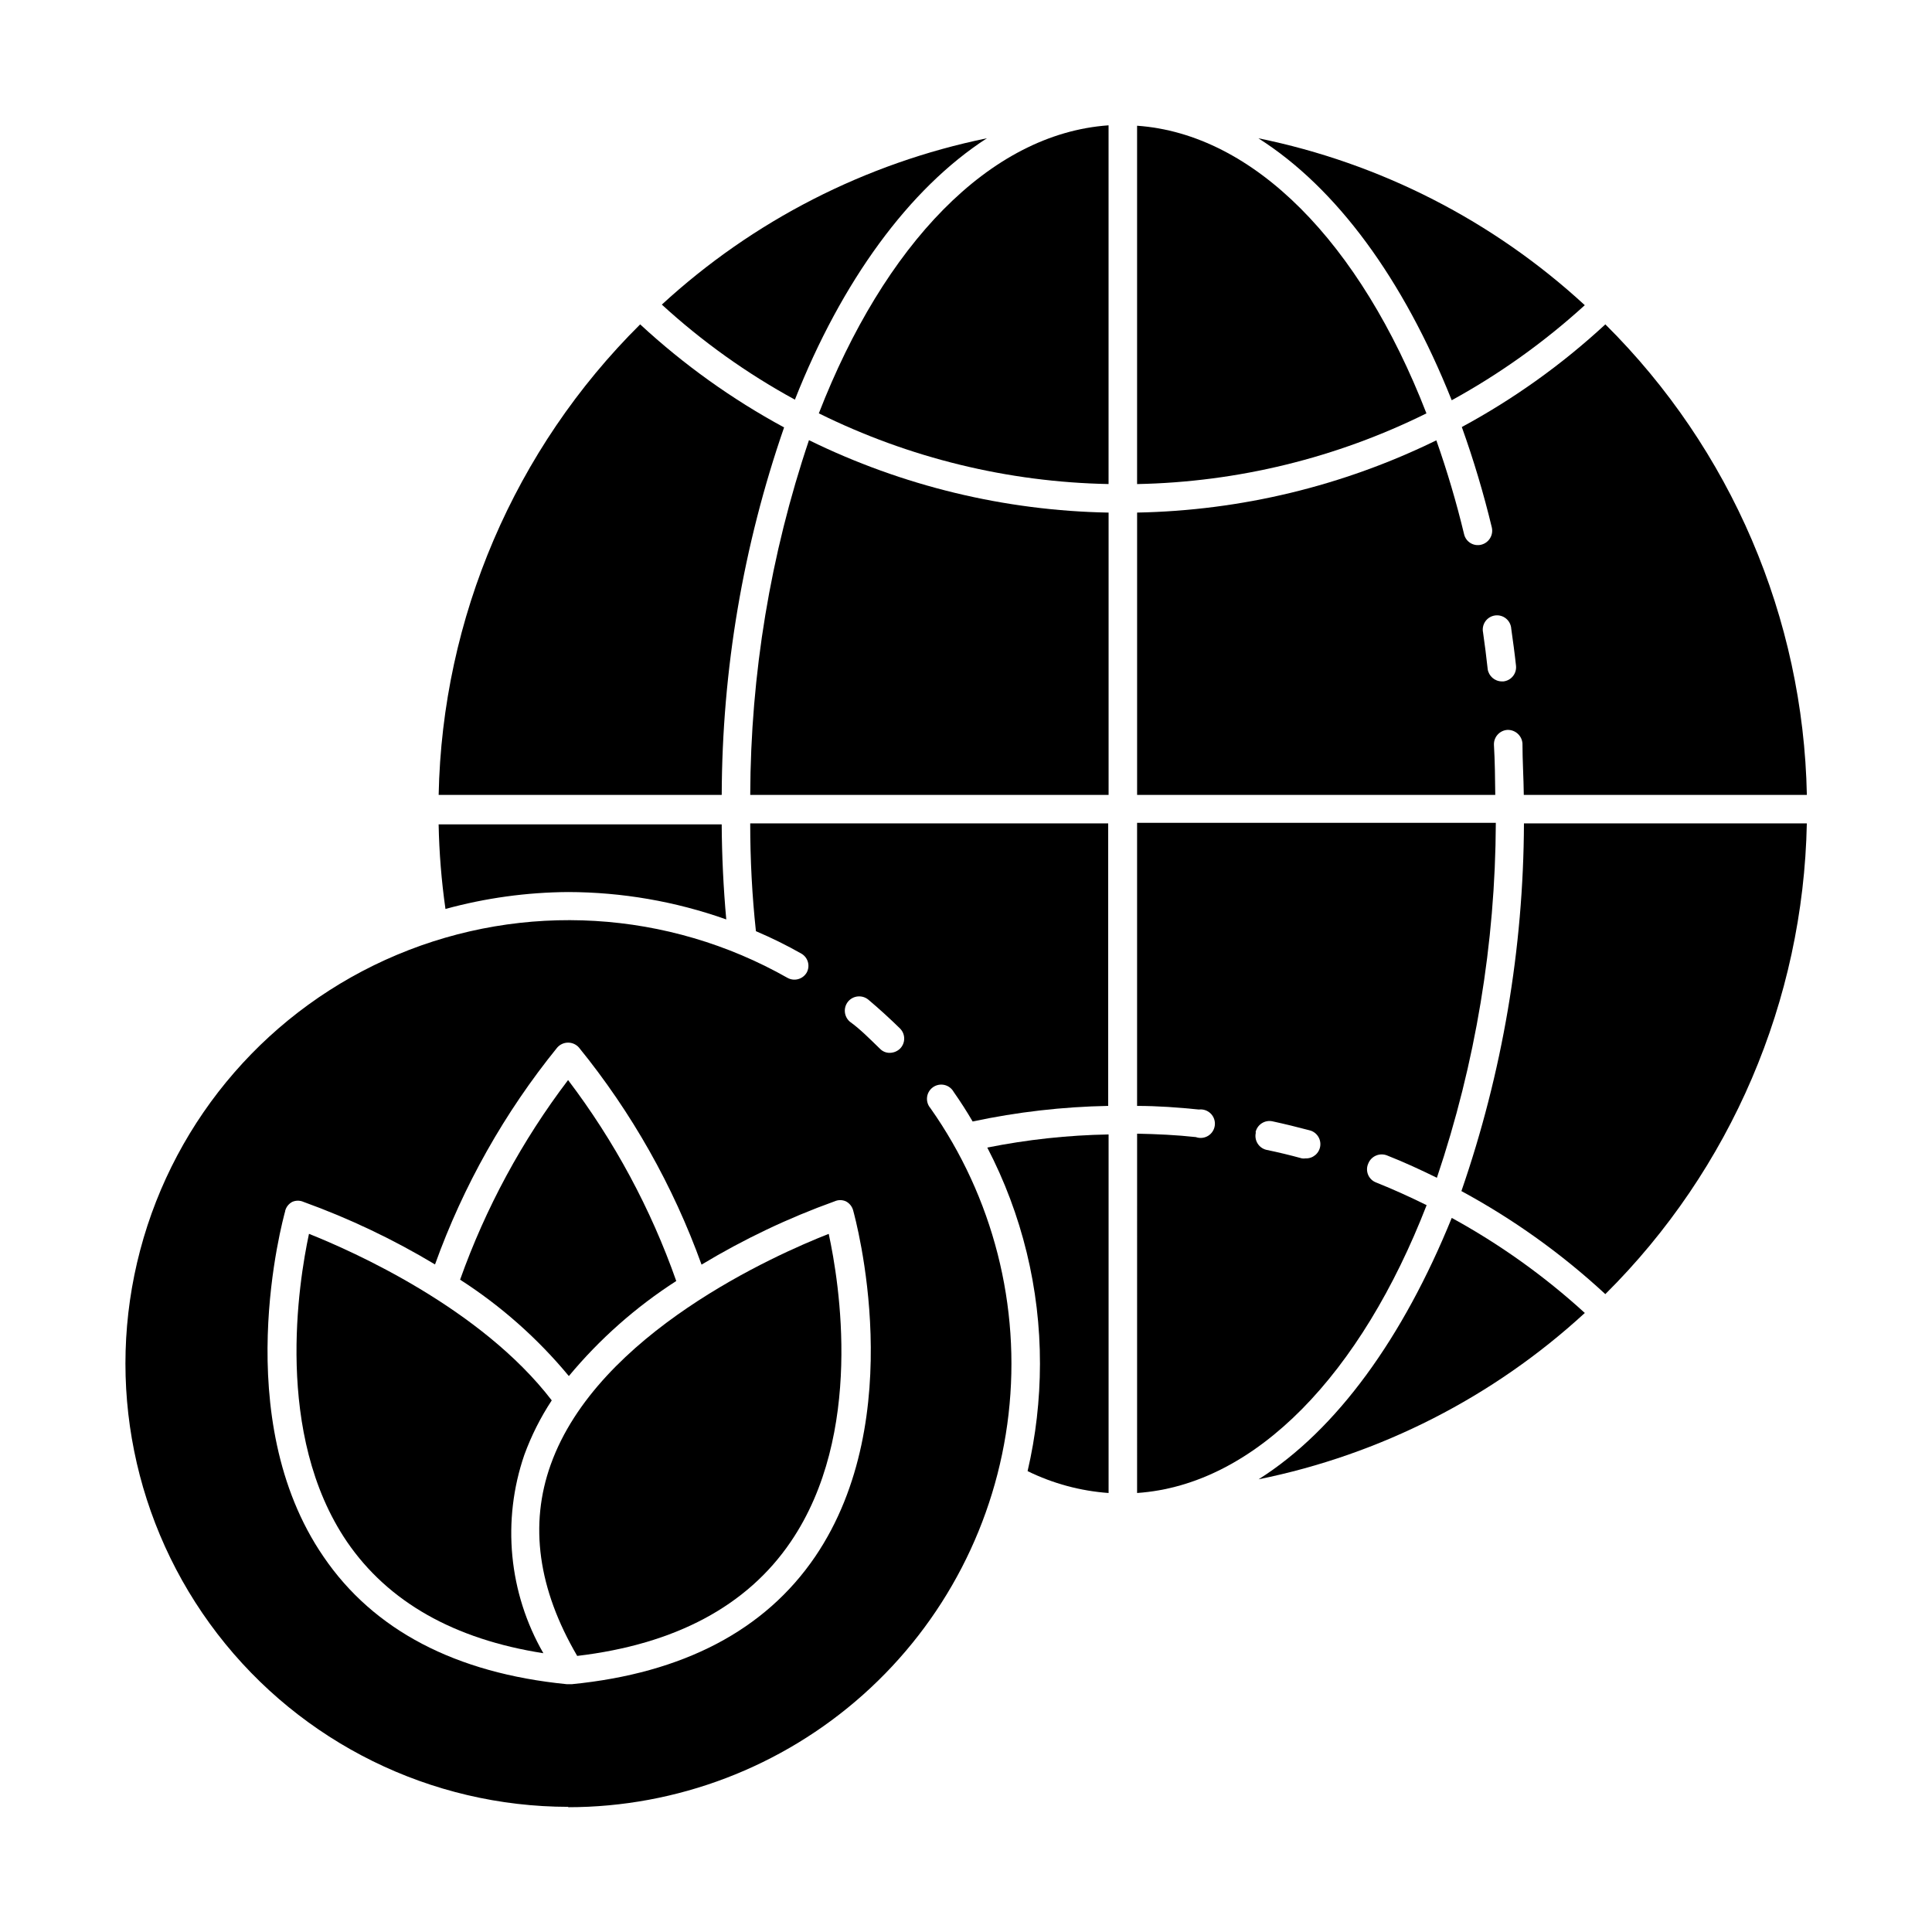
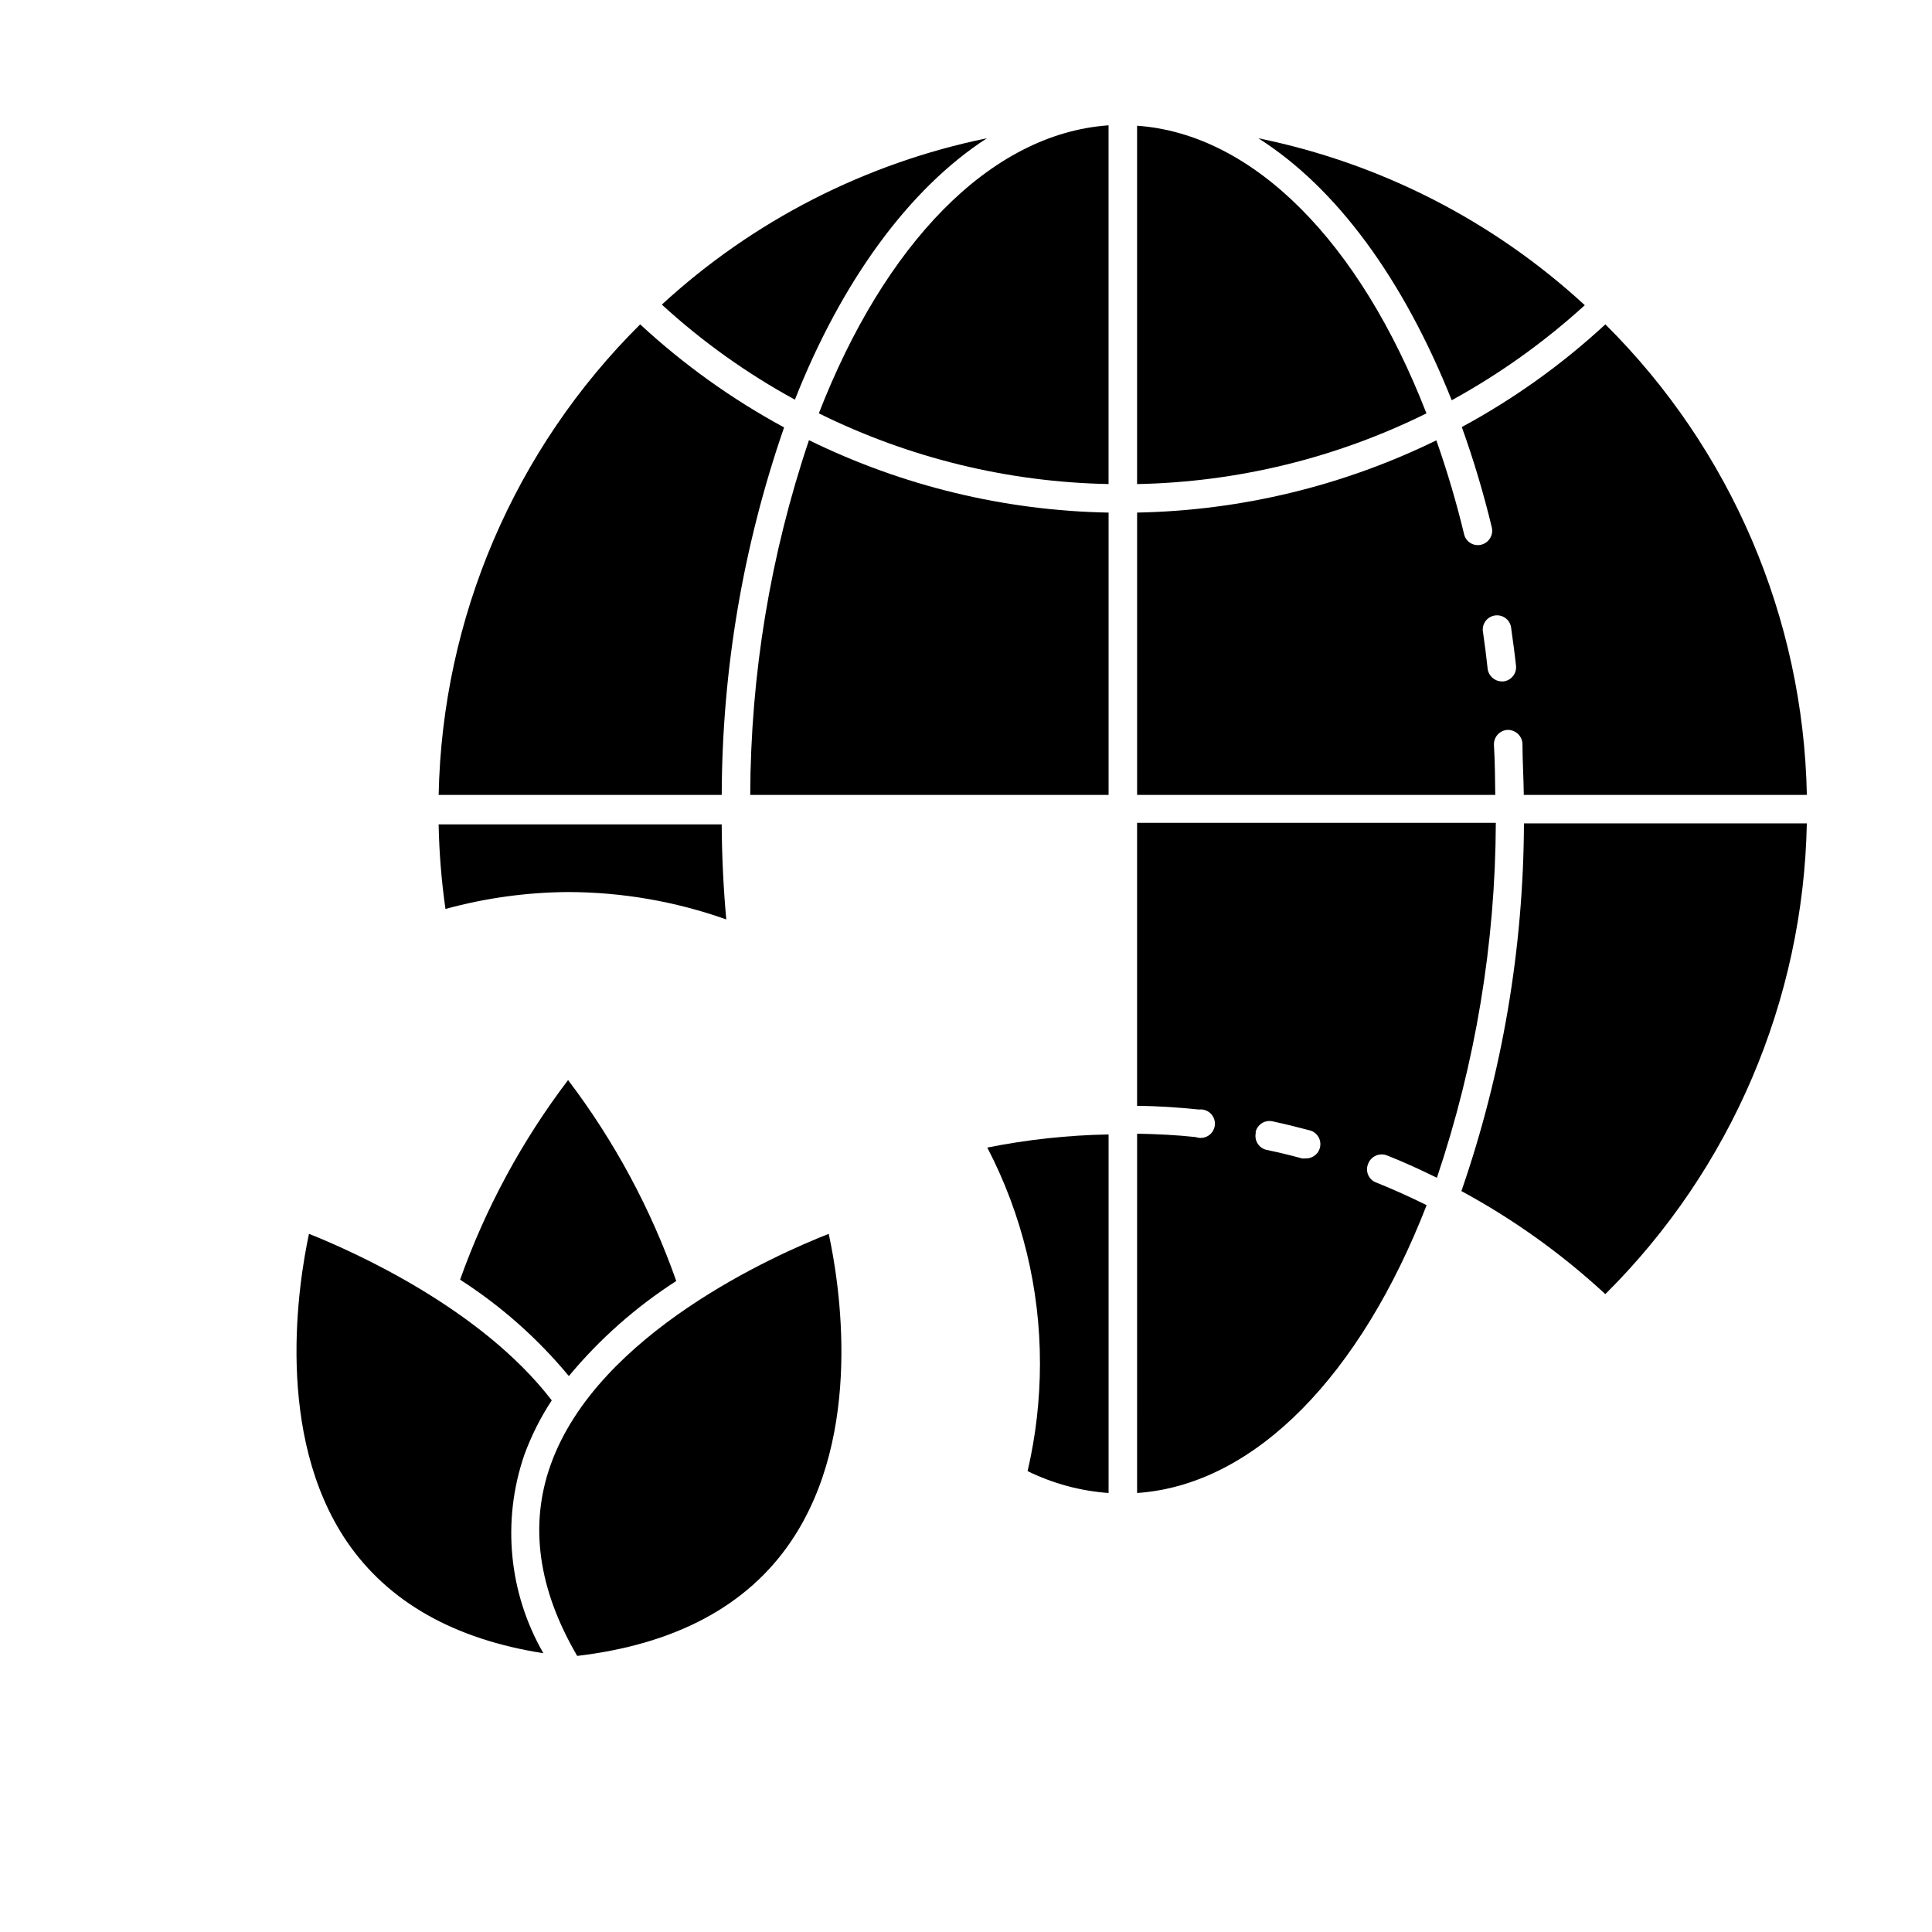
<svg xmlns="http://www.w3.org/2000/svg" fill="#000000" width="800px" height="800px" version="1.1" viewBox="144 144 512 512">
  <g>
    <path d="m528.72 250.07c12.711-6.973 24.547-15.43 35.266-25.191-24.262-22.355-54.176-37.652-86.504-44.234 20.656 13.098 38.391 37.23 51.238 69.426z" />
    <path d="m294.55 380.4c14.281 0.027 28.457 2.481 41.918 7.258-0.754-8.312-1.16-16.777-1.211-25.191h-75.016c0.145 7.504 0.75 14.992 1.812 22.418 10.59-2.902 21.516-4.41 32.496-4.484z" />
    <path d="m445.34 177.32v94.965c26.633-0.516 52.816-6.914 76.68-18.738-17.633-45.445-45.844-74.062-76.68-76.227z" />
    <path d="m522.07 463.38c-4.383-2.168-8.816-4.18-13.352-5.996-0.973-0.355-1.754-1.102-2.156-2.059-0.398-0.957-0.387-2.035 0.043-2.981 0.379-0.953 1.125-1.715 2.074-2.113 0.949-0.398 2.016-0.398 2.965-0.004 4.484 1.762 8.816 3.777 13.148 5.894 10.215-30.312 15.488-62.07 15.617-94.059h-95.07v75.016c5.441 0 10.934 0.402 16.375 0.957 1.148-0.145 2.301 0.246 3.125 1.059 0.824 0.812 1.23 1.957 1.102 3.106-0.125 1.148-0.773 2.18-1.754 2.793-0.98 0.609-2.191 0.742-3.277 0.348-5.039-0.555-10.379-0.805-15.566-0.906l-0.004 95.223c31.59-2.168 59.449-31.793 76.73-76.277zm-45.344-19.297h0.004c0.203-0.984 0.793-1.844 1.633-2.391 0.844-0.551 1.867-0.742 2.848-0.531 3.273 0.707 6.551 1.512 9.773 2.367h0.004c1.898 0.441 3.152 2.254 2.891 4.188-0.262 1.934-1.953 3.348-3.898 3.269-0.32 0.047-0.641 0.047-0.957 0-3.125-0.855-6.246-1.613-9.422-2.266-0.988-0.238-1.84-0.863-2.359-1.738-0.523-0.871-0.672-1.914-0.414-2.898z" />
    <path d="m351.79 257.27c-13.805-7.473-26.617-16.648-38.141-27.309-33.309 33.062-52.457 77.773-53.402 124.7h75.016c0.094-33.152 5.676-66.062 16.527-97.387z" />
    <path d="m539.91 341.41c-0.086-2.078 1.5-3.848 3.578-3.981 2.066-0.059 3.82 1.512 3.981 3.578 0 4.535 0.301 9.117 0.352 13.652h75.016c-0.945-46.922-20.094-91.633-53.402-124.7-11.488 10.629-24.27 19.77-38.039 27.207 3.133 8.734 5.789 17.633 7.961 26.652 0.445 2.027-0.809 4.035-2.82 4.535-0.969 0.242-1.996 0.082-2.848-0.438-0.852-0.52-1.461-1.363-1.688-2.336-2.023-8.414-4.481-16.723-7.356-24.887-24.719 12.094-51.785 18.629-79.301 19.145v74.816h94.918c-0.051-4.434-0.098-8.867-0.352-13.25zm-1.664-20.152c-0.352-3.223-0.754-6.398-1.211-9.574h0.004c-0.234-1.027-0.027-2.109 0.57-2.981 0.602-0.871 1.535-1.449 2.582-1.598 1.047-0.148 2.106 0.145 2.926 0.816 0.816 0.668 1.316 1.648 1.379 2.703 0.453 3.223 0.906 6.5 1.258 9.773v0.004c0.238 2.07-1.25 3.941-3.324 4.18h-0.402c-1.898-0.004-3.504-1.398-3.781-3.273z" />
    <path d="m342.82 354.66h94.969v-74.816c-27.555-0.504-54.66-7.059-79.402-19.195-10.215 30.293-15.473 62.039-15.566 94.012z" />
-     <path d="m477.54 536.03c32.297-6.539 62.195-21.781 86.453-44.082-10.707-9.773-22.547-18.23-35.266-25.191-12.848 31.637-30.43 56.176-51.188 69.273z" />
    <path d="m361 253.54c23.898 11.828 50.117 18.23 76.781 18.738v-95.066c-31.641 2.215-59.5 31.84-76.781 76.328z" />
    <path d="m531.29 459.65c13.805 7.473 26.617 16.645 38.137 27.309 33.316-33.074 52.465-77.809 53.402-124.75h-74.965c-0.129 33.172-5.727 66.094-16.574 97.438z" />
    <path d="m405.54 180.64c-32.184 6.602-61.969 21.84-86.148 44.082 10.691 9.793 22.535 18.25 35.266 25.191 12.344-31.285 30.227-55.922 50.883-69.273z" />
    <path d="m419.6 505.45c-0.012 9.566-1.109 19.098-3.277 28.414 6.719 3.293 14.004 5.262 21.465 5.797v-95.02c-10.797 0.191-21.555 1.355-32.145 3.477 9.207 17.707 13.996 37.375 13.957 57.332z" />
-     <path d="m294.55 622.93c28.848-0.012 56.68-10.629 78.203-29.836 21.523-19.203 35.234-45.652 38.523-74.312 3.285-28.656-4.082-57.523-20.699-81.102-0.699-0.809-1.023-1.871-0.895-2.93 0.129-1.062 0.703-2.016 1.574-2.629 0.871-0.617 1.965-0.832 3.004-0.602 1.043 0.234 1.938 0.898 2.461 1.828 1.812 2.586 3.492 5.207 5.039 7.859 11.816-2.523 23.844-3.906 35.922-4.133v-74.867h-94.867c0 9.707 0.504 19.23 1.512 28.566 4.125 1.75 8.145 3.734 12.039 5.945 1.77 1.012 2.398 3.258 1.41 5.039-1.027 1.746-3.25 2.367-5.035 1.41-31.695-17.992-69.941-20.258-103.54-6.133-33.598 14.121-58.734 43.035-68.051 78.27-9.32 35.23-1.758 72.793 20.465 101.68 22.219 28.887 56.586 45.82 93.031 45.848zm74.211-213.52c1.348-1.594 3.723-1.816 5.34-0.504 2.871 2.418 5.742 5.039 8.414 7.656v0.004c1.473 1.477 1.473 3.863 0 5.34-0.73 0.703-1.703 1.098-2.719 1.109-0.992 0.016-1.941-0.387-2.621-1.109-2.57-2.469-5.039-5.039-7.961-7.152-1.578-1.363-1.781-3.734-0.453-5.344zm-149.18 55.418 0.004 0.004c0.277-0.996 0.949-1.832 1.863-2.32 0.945-0.422 2.027-0.422 2.973 0 12.133 4.383 23.809 9.934 34.863 16.578 7.492-20.844 18.445-40.277 32.395-57.484 0.727-0.824 1.773-1.297 2.871-1.297 1.098 0 2.144 0.473 2.871 1.297 13.992 17.215 24.977 36.664 32.496 57.535 11.176-6.742 22.988-12.363 35.266-16.777 0.945-0.426 2.027-0.426 2.973 0 0.93 0.477 1.621 1.316 1.914 2.316 0.605 2.215 15.113 54.863-10.078 91.895-13.25 19.445-34.914 30.832-64.438 33.754h-1.355c-29.473-2.922-51.188-14.309-64.438-33.754-25.293-36.777-10.781-89.426-10.176-91.641z" />
    <path d="m294.75 508.67c8.145-9.801 17.746-18.297 28.465-25.191-6.734-19.133-16.406-37.098-28.668-53.254-12.199 16.059-21.852 33.902-28.617 52.902 10.863 6.981 20.582 15.598 28.82 25.543z" />
    <path d="m288 582.12c-9.203-15.98-11.039-35.16-5.035-52.598 1.855-5.066 4.289-9.898 7.254-14.41-18.742-24.434-52.801-39.547-64.336-44.133-2.719 12.746-9.32 53.102 10.078 81.617 10.93 15.973 28.461 25.848 52.039 29.523z" />
    <path d="m289.96 532.1c-5.742 15.973-3.375 33 7.004 50.734 25.996-3.074 45.039-13.25 56.578-30.23 19.496-28.617 12.848-68.871 10.078-81.617-14.008 5.492-61.215 26.352-73.66 61.113z" />
  </g>
</svg>